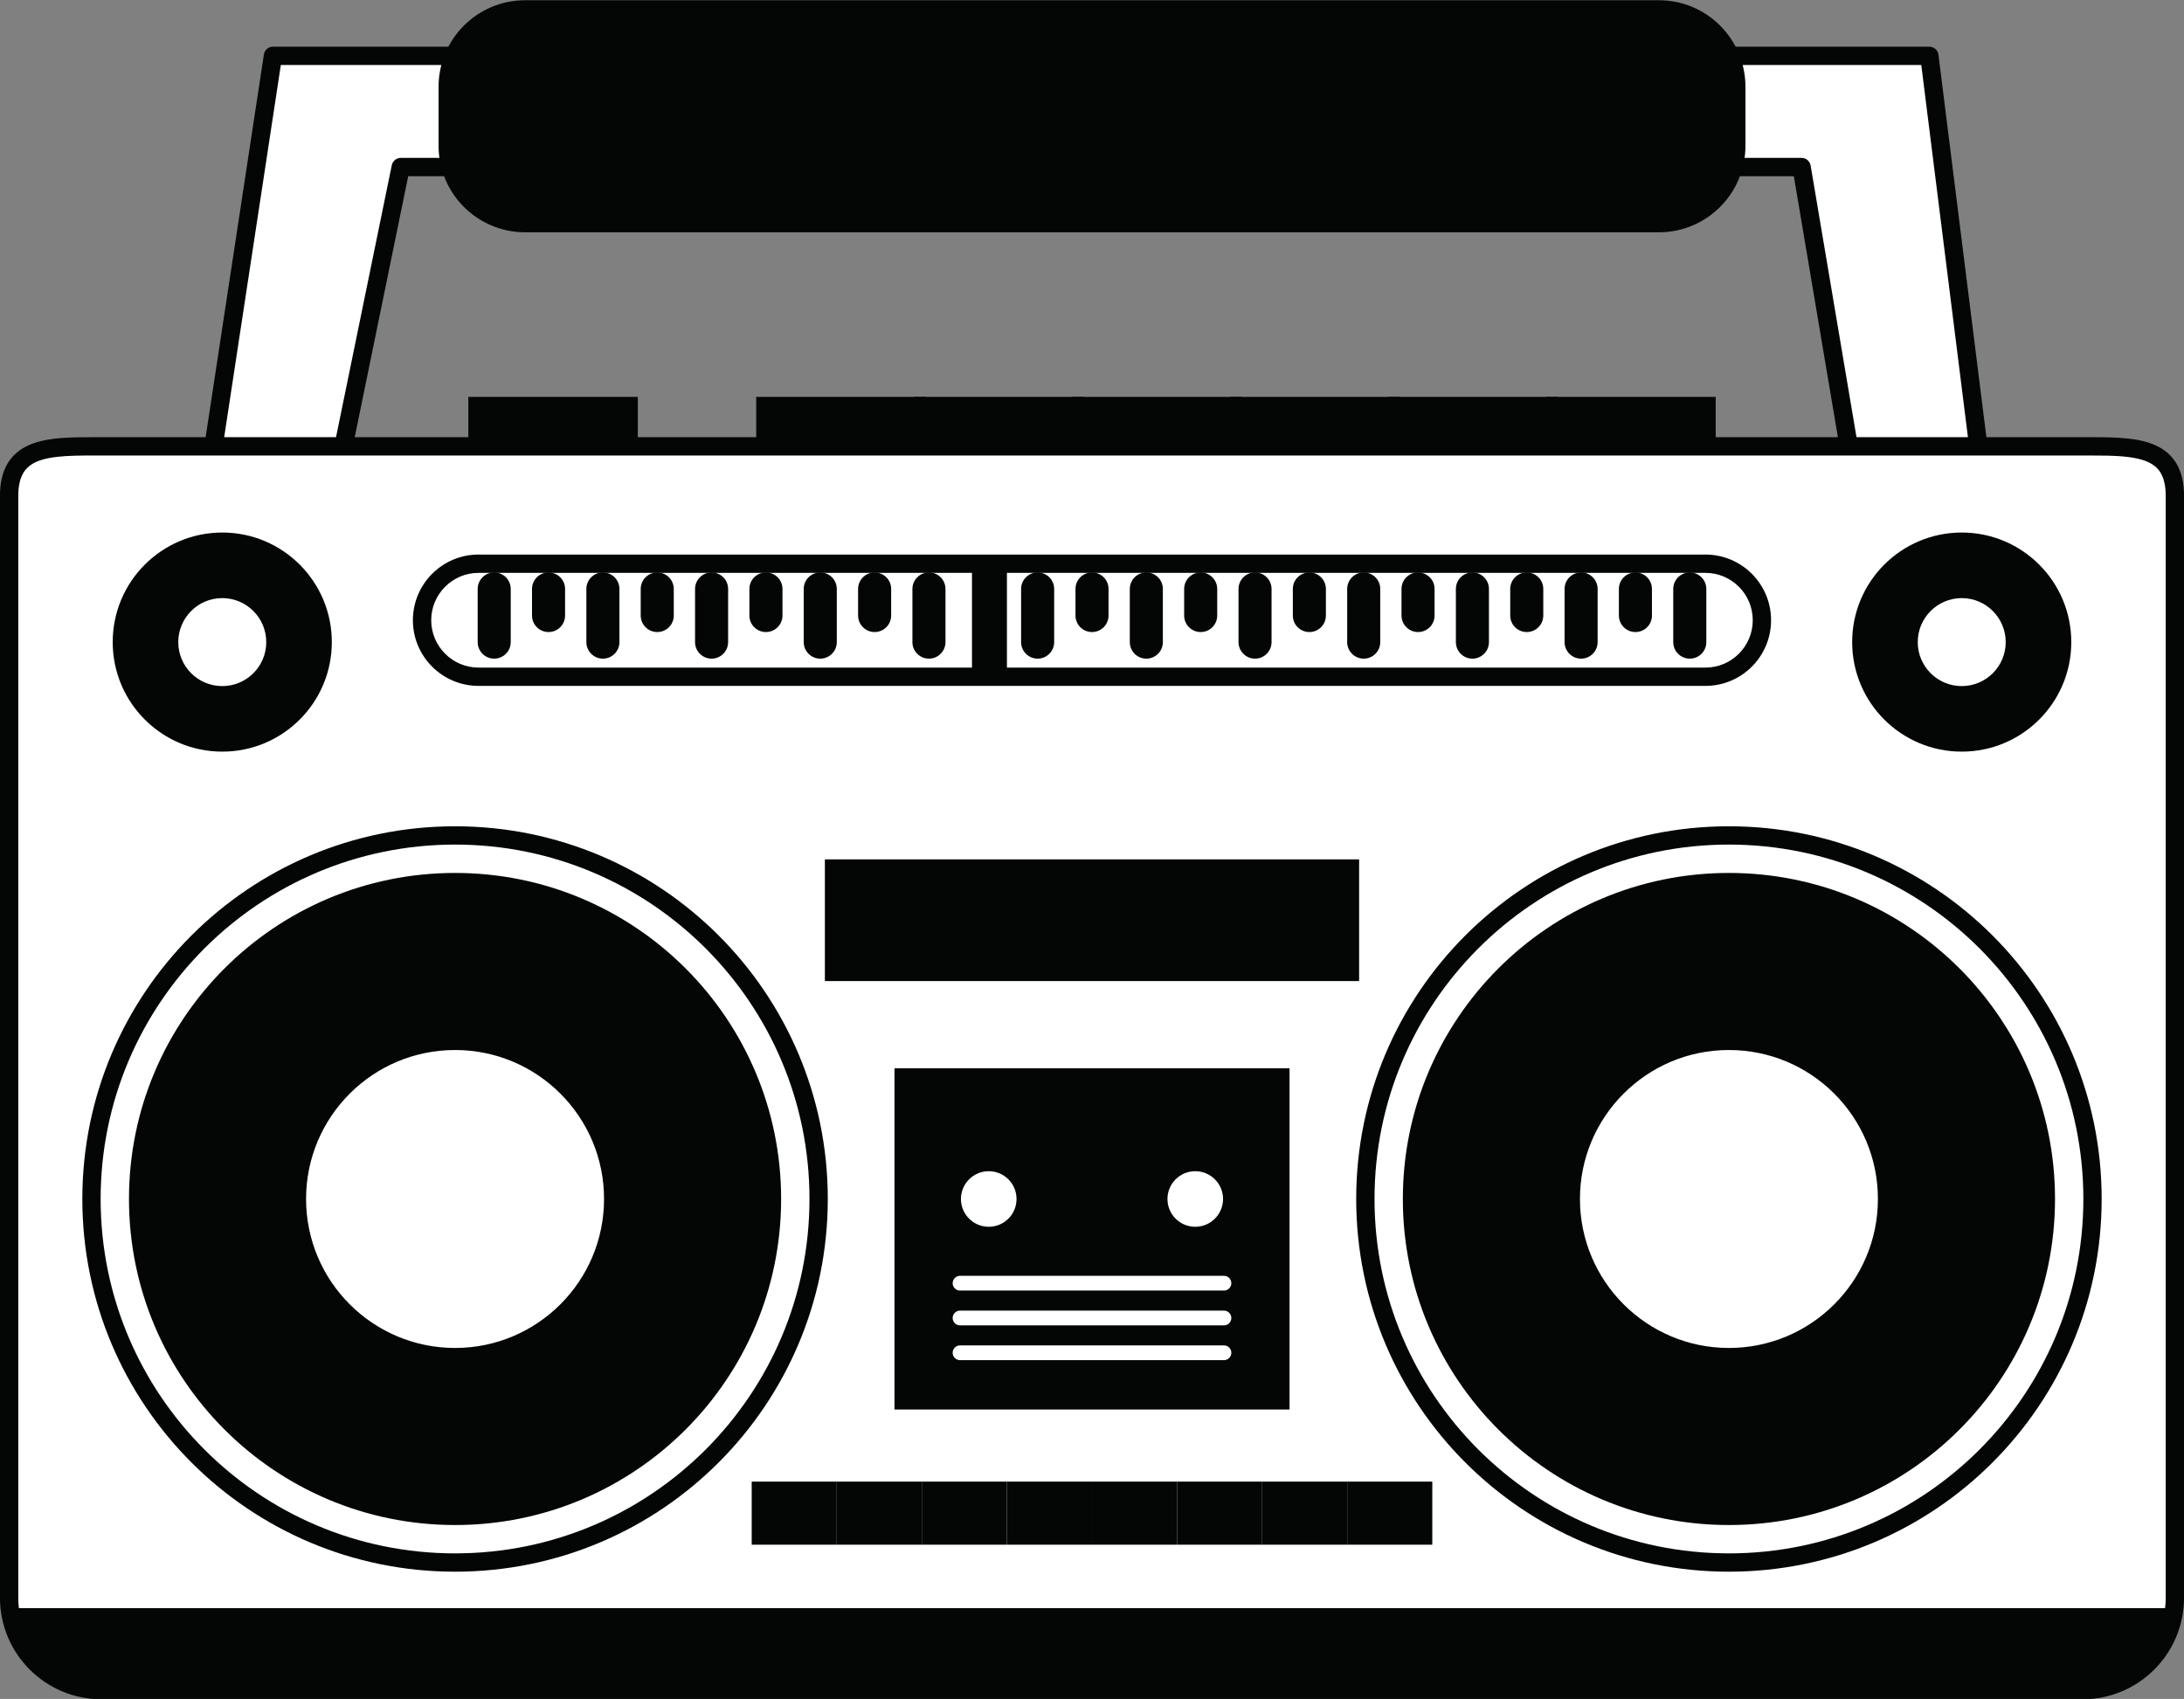
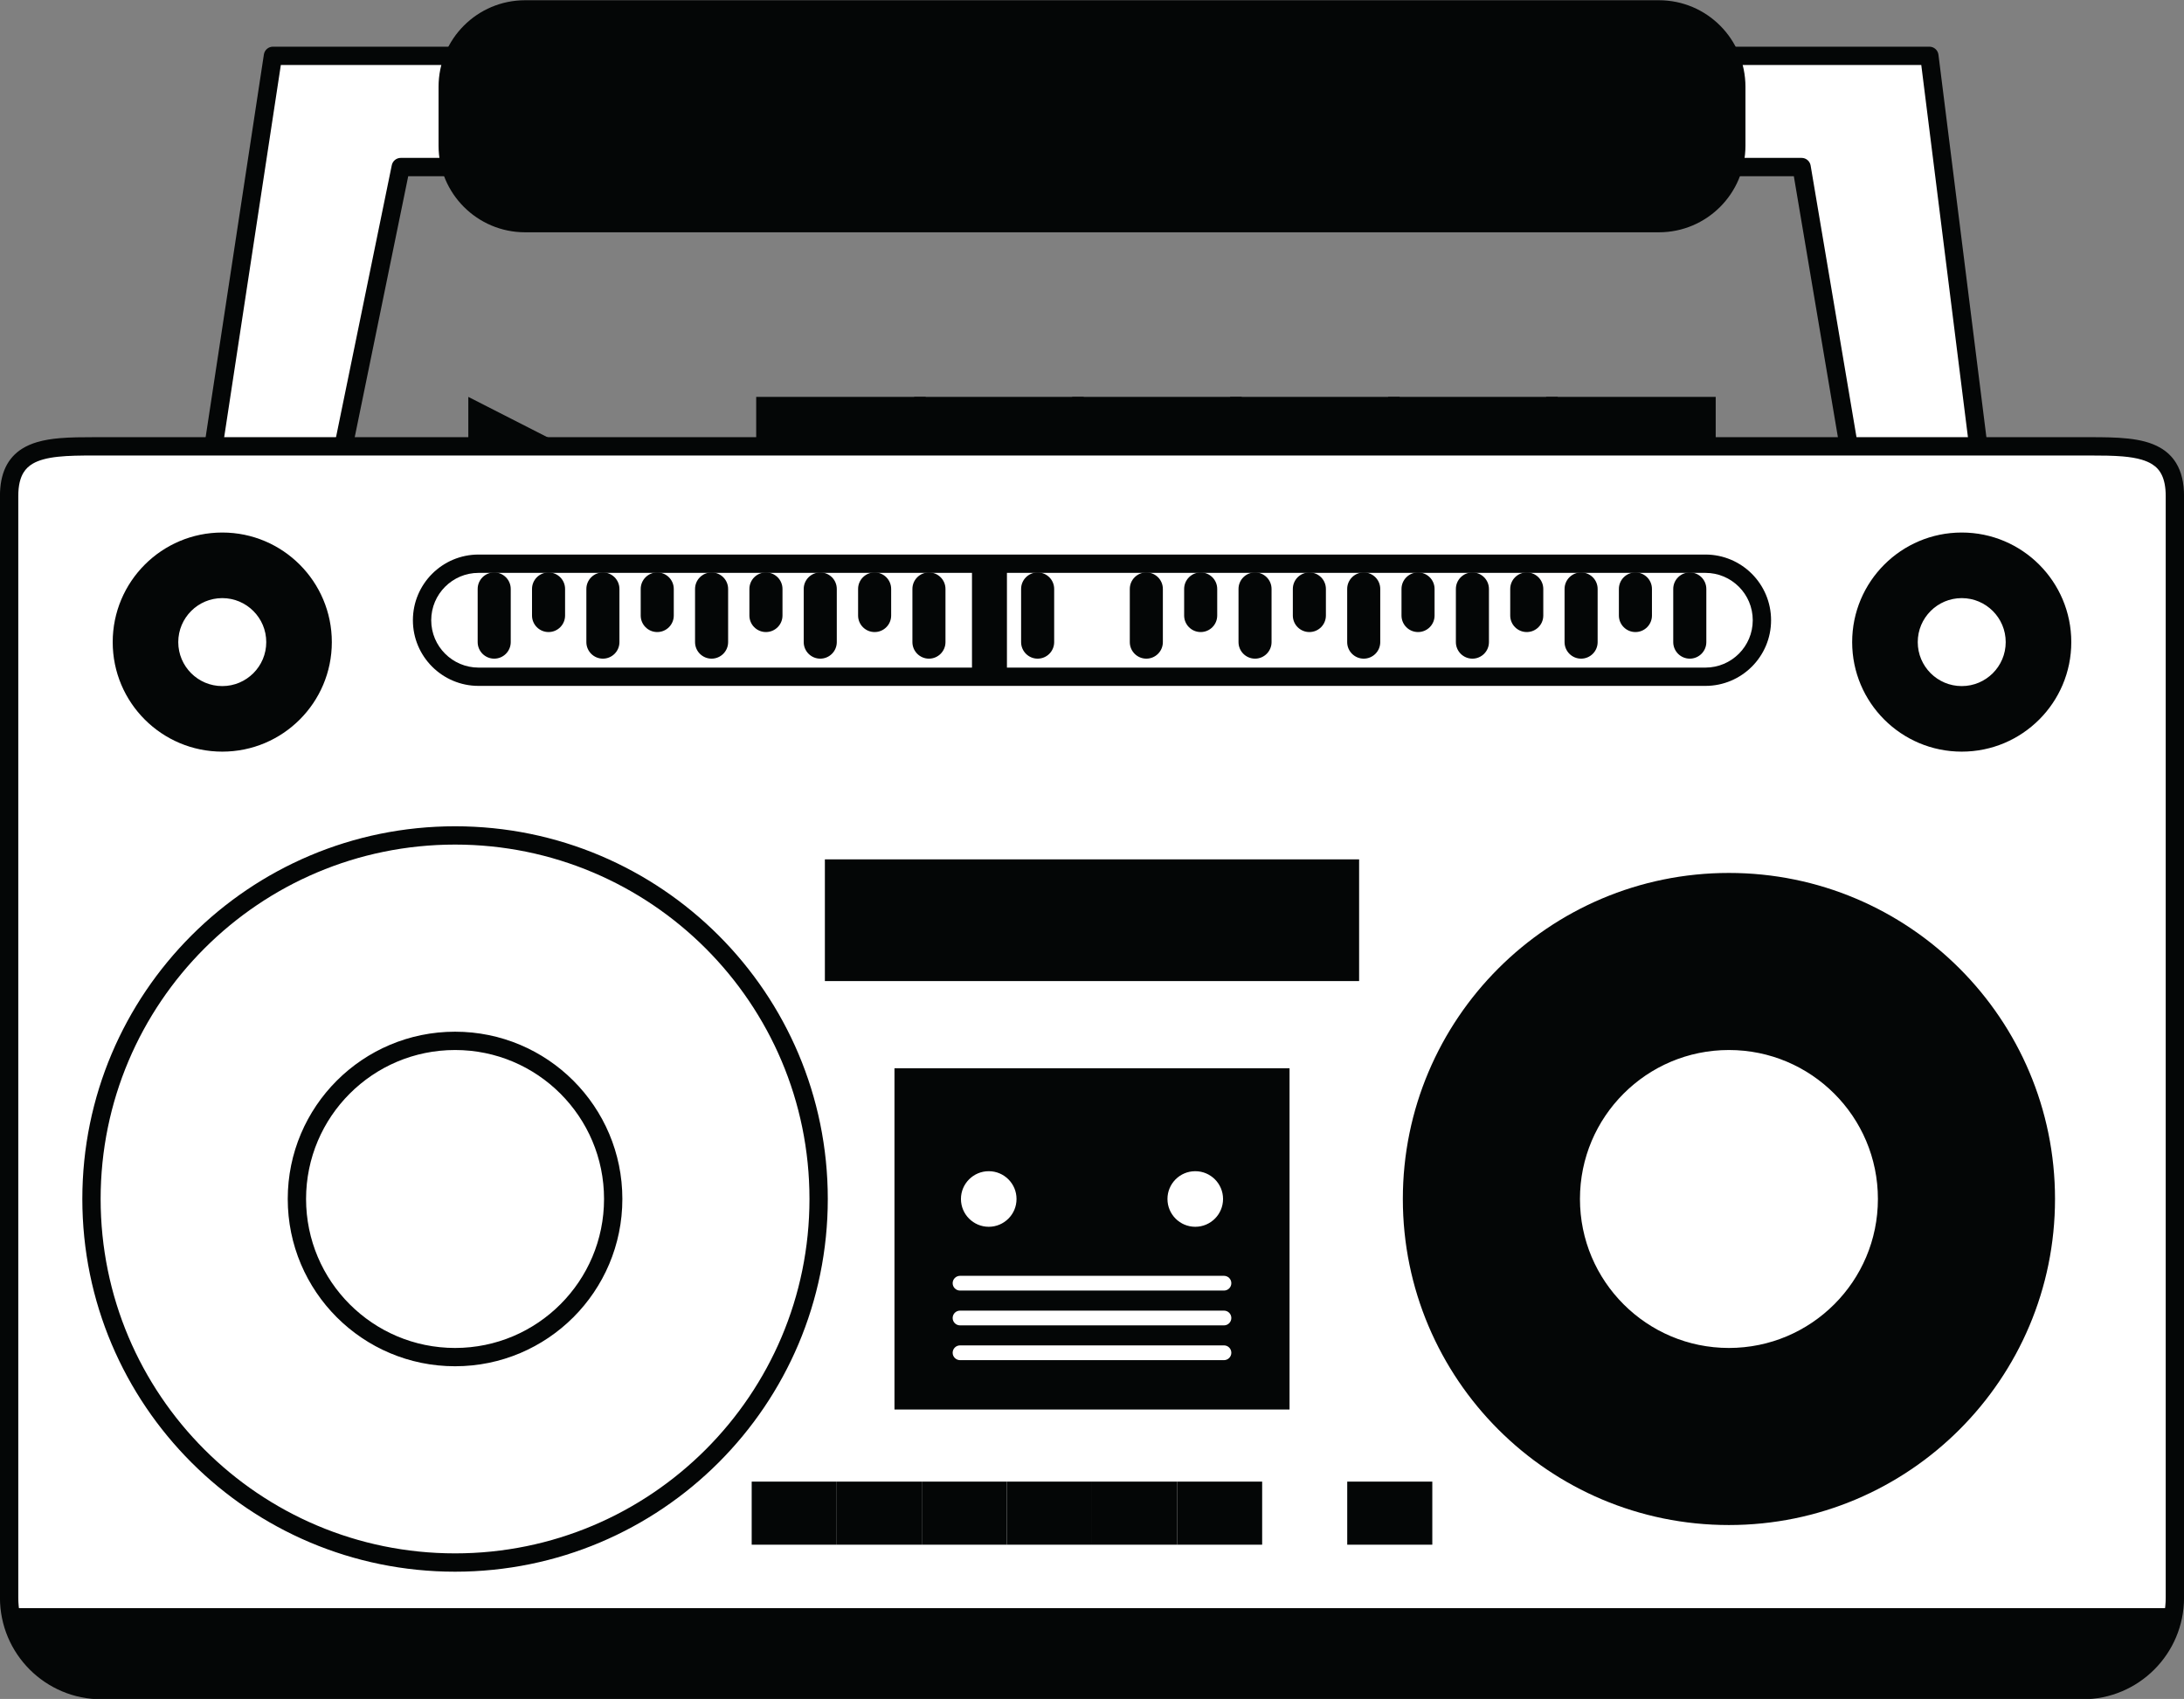
<svg xmlns="http://www.w3.org/2000/svg" height="278.2" preserveAspectRatio="xMidYMid meet" version="1.0" viewBox="33.8 74.2 357.6 278.2" width="357.6" zoomAndPan="magnify">
  <rect x="33.8" y="74.2" width="357.6" height="278.2" fill="#808080" stroke="none" />
  <g>
    <g id="change1_1">
-       <path d="M 138.234 153.344 L 110.48 153.344 L 110.48 139.191 L 138.234 139.191 L 138.234 153.344" fill="#040606" />
+       <path d="M 138.234 153.344 L 110.48 153.344 L 110.48 139.191 L 138.234 153.344" fill="#040606" />
    </g>
    <g id="change1_2">
      <path d="M 185.375 153.344 L 157.617 153.344 L 157.617 139.191 L 185.375 139.191 L 185.375 153.344" fill="#040606" />
    </g>
    <g id="change1_3">
      <path d="M 211.242 153.344 L 183.484 153.344 L 183.484 139.191 L 211.242 139.191 L 211.242 153.344" fill="#040606" />
    </g>
    <g id="change1_4">
      <path d="M 237.113 153.344 L 209.355 153.344 L 209.355 139.191 L 237.113 139.191 L 237.113 153.344" fill="#040606" />
    </g>
    <g id="change1_5">
      <path d="M 262.98 153.344 L 235.223 153.344 L 235.223 139.191 L 262.98 139.191 L 262.98 153.344" fill="#040606" />
    </g>
    <g id="change1_6">
      <path d="M 288.852 153.344 L 261.09 153.344 L 261.09 139.191 L 288.852 139.191 L 288.852 153.344" fill="#040606" />
    </g>
    <g id="change1_7">
      <path d="M 314.723 153.344 L 286.961 153.344 L 286.961 139.191 L 314.723 139.191 L 314.723 153.344" fill="#040606" />
    </g>
    <g id="change2_1">
      <path d="M 342.785 184.484 L 82.418 184.484 L 99.418 101.555 L 328.785 101.555 Z M 78.492 83.344 L 61.492 195.043 L 363.711 195.043 L 349.711 83.344 L 78.492 83.344" fill="#fff" />
    </g>
    <g id="change1_8">
      <path d="M 342.785 184.484 L 342.785 182.984 L 84.258 182.984 L 100.641 103.055 L 327.516 103.055 L 341.305 184.734 L 342.785 184.484 L 342.785 182.984 L 342.785 184.484 L 344.266 184.234 L 330.266 101.305 C 330.141 100.582 329.52 100.055 328.785 100.055 L 99.418 100.055 C 98.707 100.055 98.09 100.559 97.949 101.254 L 80.949 184.184 C 80.855 184.625 80.973 185.086 81.258 185.434 C 81.539 185.781 81.969 185.984 82.418 185.984 L 342.785 185.984 C 343.223 185.984 343.645 185.789 343.93 185.453 C 344.215 185.117 344.336 184.668 344.266 184.234 Z M 78.492 83.344 L 77.008 83.117 L 60.008 194.816 C 59.941 195.25 60.066 195.688 60.355 196.02 C 60.641 196.355 61.051 196.543 61.492 196.543 L 363.711 196.543 C 364.137 196.543 364.551 196.355 364.832 196.035 C 365.117 195.715 365.25 195.281 365.195 194.855 L 351.195 83.156 C 351.102 82.406 350.465 81.844 349.711 81.844 L 78.492 81.844 C 77.75 81.844 77.121 82.383 77.008 83.117 L 78.492 83.344 L 78.492 84.844 L 348.383 84.844 L 362.008 193.543 L 63.238 193.543 L 79.977 83.57 L 78.492 83.344 L 78.492 84.844 L 78.492 83.344" fill="#040606" />
    </g>
    <g id="change2_2">
      <path d="M 389.906 335.828 C 389.906 344.188 383.133 350.965 374.773 350.965 L 50.43 350.965 C 42.07 350.965 35.293 344.188 35.293 335.828 L 35.293 155.43 C 35.293 147.066 42.07 147.289 50.43 147.289 L 374.773 147.289 C 383.133 147.289 389.906 147.066 389.906 155.43 L 389.906 335.828" fill="#fff" />
    </g>
    <g id="change1_9">
      <path d="M 389.906 335.828 L 388.406 335.828 C 388.406 339.598 386.883 342.996 384.414 345.469 C 381.941 347.938 378.543 349.461 374.773 349.465 L 50.43 349.465 C 46.656 349.461 43.258 347.938 40.785 345.469 C 38.316 342.996 36.793 339.598 36.793 335.828 L 36.793 155.43 C 36.793 153.629 37.137 152.426 37.648 151.59 C 38.035 150.961 38.523 150.504 39.18 150.117 C 40.16 149.543 41.555 149.18 43.273 148.996 C 44.984 148.809 46.996 148.789 49.172 148.789 C 49.582 148.789 50.004 148.789 50.43 148.789 L 374.773 148.789 C 375.199 148.789 375.617 148.789 376.027 148.789 C 377.965 148.789 379.77 148.805 381.348 148.938 C 382.531 149.039 383.59 149.211 384.473 149.473 C 385.141 149.672 385.707 149.918 386.18 150.215 C 386.887 150.668 387.391 151.207 387.777 152.012 C 388.16 152.812 388.406 153.914 388.406 155.43 L 388.406 335.828 L 391.406 335.828 L 391.406 155.43 C 391.406 153.258 390.988 151.461 390.109 150.023 C 389.457 148.949 388.551 148.117 387.523 147.523 C 385.977 146.633 384.188 146.23 382.254 146.016 C 380.32 145.805 378.223 145.789 376.027 145.789 C 375.613 145.789 375.191 145.789 374.773 145.789 L 50.43 145.789 C 50.008 145.789 49.59 145.789 49.172 145.789 C 47.223 145.789 45.348 145.801 43.598 145.949 C 42.281 146.062 41.035 146.254 39.875 146.598 C 39.004 146.855 38.176 147.203 37.418 147.68 C 36.285 148.387 35.328 149.41 34.711 150.723 C 34.09 152.035 33.793 153.594 33.793 155.43 L 33.793 335.828 C 33.793 345.016 41.238 352.461 50.43 352.461 L 374.773 352.461 C 383.961 352.461 391.406 345.016 391.406 335.828 L 389.906 335.828" fill="#040606" />
    </g>
    <g id="change1_10">
      <path d="M 35.398 337.539 C 36.246 345.094 42.652 350.965 50.43 350.965 L 374.773 350.965 C 382.555 350.965 388.953 345.094 389.805 337.539 L 35.398 337.539" fill="#040606" />
    </g>
    <g id="change1_11">
      <path d="M 256.336 234.852 L 168.863 234.852 L 168.863 214.922 L 256.336 214.922 L 256.336 234.852" fill="#040606" />
    </g>
    <g id="change1_12">
      <path d="M 244.945 305.008 L 180.258 305.008 L 180.258 249.129 L 244.945 249.129 L 244.945 305.008" fill="#040606" />
    </g>
    <g id="change2_3">
      <path d="M 201.742 270.531 C 201.742 273.879 199.035 276.586 195.695 276.586 C 192.352 276.586 189.645 273.879 189.645 270.531 C 189.645 267.195 192.352 264.484 195.695 264.484 C 199.035 264.484 201.742 267.195 201.742 270.531" fill="#fff" />
    </g>
    <g id="change1_13">
      <path d="M 201.742 270.531 L 200.242 270.531 C 200.242 271.797 199.738 272.926 198.91 273.754 C 198.082 274.578 196.953 275.086 195.695 275.086 C 194.434 275.086 193.305 274.578 192.477 273.754 C 191.648 272.926 191.145 271.797 191.141 270.531 C 191.145 269.273 191.648 268.145 192.477 267.316 C 193.305 266.492 194.434 265.984 195.695 265.984 C 196.953 265.984 198.082 266.492 198.91 267.316 C 199.738 268.145 200.242 269.273 200.242 270.531 L 203.242 270.531 C 203.242 266.367 199.863 262.984 195.695 262.984 C 191.523 262.984 188.145 266.363 188.145 270.531 C 188.145 274.703 191.523 278.086 195.695 278.086 C 199.863 278.086 203.242 274.703 203.242 270.531 L 201.742 270.531" fill="#040606" />
    </g>
    <g id="change2_4">
      <path d="M 235.559 270.531 C 235.559 273.879 232.852 276.586 229.508 276.586 C 226.164 276.586 223.457 273.879 223.457 270.531 C 223.457 267.195 226.164 264.484 229.508 264.484 C 232.852 264.484 235.559 267.195 235.559 270.531" fill="#fff" />
    </g>
    <g id="change1_14">
      <path d="M 235.559 270.531 L 234.059 270.531 C 234.055 271.797 233.551 272.926 232.723 273.754 C 231.895 274.578 230.77 275.086 229.508 275.086 C 228.246 275.086 227.117 274.578 226.289 273.754 C 225.465 272.926 224.957 271.797 224.957 270.531 C 224.957 269.273 225.465 268.145 226.289 267.316 C 227.117 266.492 228.246 265.984 229.508 265.984 C 230.77 265.984 231.895 266.492 232.723 267.316 C 233.551 268.145 234.055 269.273 234.059 270.531 L 237.055 270.531 C 237.055 266.367 233.68 262.984 229.508 262.984 C 225.336 262.984 221.957 266.367 221.957 270.531 C 221.957 274.703 225.336 278.086 229.508 278.086 C 233.68 278.086 237.055 274.703 237.055 270.531 L 235.559 270.531" fill="#040606" />
    </g>
    <g id="change2_5">
      <path d="M 234.211 287.031 L 190.992 287.031 C 189.496 287.031 188.285 285.82 188.285 284.324 C 188.285 282.828 189.496 281.617 190.992 281.617 L 234.211 281.617 C 235.703 281.617 236.914 282.828 236.914 284.324 C 236.914 285.82 235.703 287.031 234.211 287.031" fill="#fff" />
    </g>
    <g id="change1_15">
      <path d="M 234.211 287.031 L 234.211 285.531 L 190.992 285.531 C 190.328 285.531 189.785 284.988 189.785 284.324 C 189.785 283.66 190.324 283.121 190.992 283.117 L 234.211 283.117 C 234.879 283.121 235.414 283.656 235.414 284.324 C 235.414 284.992 234.875 285.531 234.211 285.531 L 234.211 288.531 C 236.535 288.531 238.414 286.648 238.414 284.324 C 238.414 282.004 236.531 280.117 234.211 280.117 L 190.992 280.117 C 188.668 280.121 186.785 282 186.785 284.324 C 186.785 286.648 188.668 288.531 190.992 288.531 L 234.211 288.531 L 234.211 287.031" fill="#040606" />
    </g>
    <g id="change2_6">
      <path d="M 234.211 292.73 L 190.992 292.73 C 189.496 292.73 188.285 291.52 188.285 290.023 C 188.285 288.527 189.496 287.316 190.992 287.316 L 234.211 287.316 C 235.703 287.316 236.914 288.527 236.914 290.023 C 236.914 291.52 235.703 292.73 234.211 292.73" fill="#fff" />
    </g>
    <g id="change1_16">
      <path d="M 234.211 292.73 L 234.211 291.23 L 190.992 291.23 C 190.328 291.23 189.785 290.688 189.785 290.023 C 189.785 289.355 190.324 288.816 190.992 288.816 L 234.211 288.816 C 234.879 288.816 235.414 289.355 235.414 290.023 C 235.414 290.688 234.875 291.23 234.211 291.23 L 234.211 294.23 C 236.535 294.23 238.414 292.348 238.414 290.023 C 238.414 287.699 236.531 285.816 234.211 285.816 L 190.992 285.816 C 188.668 285.816 186.785 287.699 186.785 290.023 C 186.785 292.348 188.668 294.23 190.992 294.23 L 234.211 294.23 L 234.211 292.73" fill="#040606" />
    </g>
    <g id="change2_7">
      <path d="M 234.211 298.426 L 190.992 298.426 C 189.496 298.426 188.285 297.211 188.285 295.719 C 188.285 294.223 189.496 293.012 190.992 293.012 L 234.211 293.012 C 235.703 293.012 236.914 294.223 236.914 295.719 C 236.914 297.211 235.703 298.426 234.211 298.426" fill="#fff" />
    </g>
    <g id="change1_17">
      <path d="M 234.211 298.426 L 234.211 296.926 L 190.992 296.926 C 190.328 296.922 189.785 296.383 189.785 295.719 C 189.785 295.051 190.324 294.512 190.992 294.508 L 234.211 294.508 C 234.879 294.512 235.414 295.047 235.414 295.719 C 235.414 296.383 234.875 296.922 234.211 296.926 L 234.211 299.922 C 236.535 299.922 238.414 298.039 238.414 295.719 C 238.414 293.395 236.531 291.512 234.211 291.512 L 190.992 291.512 C 188.668 291.512 186.785 293.391 186.785 295.719 C 186.785 298.039 188.668 299.922 190.992 299.922 L 234.211 299.922 L 234.211 298.426" fill="#040606" />
    </g>
    <g id="change1_18">
      <path d="M 170.805 327.145 L 156.879 327.145 L 156.879 316.816 L 170.805 316.816 L 170.805 327.145" fill="#040606" />
    </g>
    <g id="change1_19">
      <path d="M 184.734 327.145 L 170.805 327.145 L 170.805 316.816 L 184.734 316.816 L 184.734 327.145" fill="#040606" />
    </g>
    <g id="change1_20">
      <path d="M 198.664 327.145 L 184.734 327.145 L 184.734 316.816 L 198.664 316.816 L 198.664 327.145" fill="#040606" />
    </g>
    <g id="change1_21">
      <path d="M 212.598 327.145 L 198.664 327.145 L 198.664 316.816 L 212.598 316.816 L 212.598 327.145" fill="#040606" />
    </g>
    <g id="change1_22">
      <path d="M 226.527 327.145 L 212.598 327.145 L 212.598 316.816 L 226.527 316.816 L 226.527 327.145" fill="#040606" />
    </g>
    <g id="change1_23">
      <path d="M 240.461 327.145 L 226.527 327.145 L 226.527 316.816 L 240.461 316.816 L 240.461 327.145" fill="#040606" />
    </g>
    <g id="change1_24">
-       <path d="M 254.391 327.145 L 240.461 327.145 L 240.461 316.816 L 254.391 316.816 L 254.391 327.145" fill="#040606" />
-     </g>
+       </g>
    <g id="change1_25">
      <path d="M 268.32 327.145 L 254.391 327.145 L 254.391 316.816 L 268.32 316.816 L 268.32 327.145" fill="#040606" />
    </g>
    <g id="change2_8">
      <path d="M 376.422 270.531 C 376.422 303.41 349.77 330.066 316.887 330.066 C 284.012 330.066 257.359 303.41 257.359 270.531 C 257.359 237.656 284.012 211.004 316.887 211.004 C 349.77 211.004 376.422 237.656 376.422 270.531" fill="#fff" />
    </g>
    <g id="change1_26">
-       <path d="M 376.422 270.531 L 374.922 270.531 C 374.918 286.562 368.426 301.062 357.922 311.566 C 347.414 322.074 332.918 328.566 316.887 328.566 C 300.855 328.566 286.359 322.074 275.855 311.566 C 265.352 301.062 258.859 286.562 258.859 270.531 C 258.859 254.504 265.352 240.008 275.855 229.5 C 286.359 218.996 300.855 212.504 316.887 212.5 C 332.918 212.504 347.414 218.996 357.922 229.5 C 368.426 240.008 374.918 254.504 374.922 270.531 L 377.918 270.531 C 377.918 236.828 350.598 209.504 316.887 209.504 C 283.18 209.504 255.859 236.828 255.859 270.531 C 255.859 304.242 283.18 331.566 316.887 331.566 C 350.598 331.566 377.918 304.242 377.918 270.531 L 376.422 270.531" fill="#040606" />
-     </g>
+       </g>
    <g id="change1_27">
      <path d="M 370.281 270.531 C 370.281 300.023 346.379 323.926 316.887 323.926 C 287.402 323.926 263.496 300.023 263.496 270.531 C 263.496 241.051 287.402 217.145 316.887 217.145 C 346.379 217.145 370.281 241.051 370.281 270.531" fill="#040606" />
    </g>
    <g id="change2_9">
      <path d="M 342.781 270.531 C 342.781 284.836 331.188 296.43 316.887 296.43 C 302.59 296.43 290.996 284.836 290.996 270.531 C 290.996 256.23 302.59 244.641 316.887 244.641 C 331.188 244.641 342.781 256.23 342.781 270.531" fill="#fff" />
    </g>
    <g id="change1_28">
      <path d="M 342.781 270.531 L 341.281 270.531 C 341.281 277.273 338.555 283.363 334.137 287.781 C 329.719 292.199 323.629 294.926 316.887 294.93 C 310.145 294.926 304.059 292.199 299.641 287.781 C 295.223 283.363 292.496 277.273 292.496 270.531 C 292.496 263.793 295.223 257.703 299.641 253.285 C 304.059 248.867 310.145 246.141 316.887 246.141 C 323.629 246.141 329.719 248.867 334.137 253.285 C 338.555 257.703 341.281 263.793 341.281 270.531 L 344.281 270.531 C 344.281 255.402 332.02 243.141 316.887 243.141 C 301.758 243.141 289.496 255.402 289.496 270.531 C 289.496 285.664 301.758 297.926 316.887 297.926 C 332.02 297.926 344.281 285.664 344.281 270.531 L 342.781 270.531" fill="#040606" />
    </g>
    <g id="change2_10">
      <path d="M 167.84 270.531 C 167.84 303.41 141.188 330.066 108.312 330.066 C 75.43 330.066 48.781 303.41 48.781 270.531 C 48.781 237.656 75.43 211.004 108.312 211.004 C 141.188 211.004 167.84 237.656 167.84 270.531" fill="#fff" />
    </g>
    <g id="change1_29">
      <path d="M 167.84 270.531 L 166.34 270.531 C 166.34 286.562 159.848 301.062 149.344 311.566 C 138.836 322.074 124.34 328.566 108.312 328.566 C 92.281 328.566 77.781 322.074 67.277 311.566 C 56.773 301.062 50.281 286.562 50.277 270.531 C 50.281 254.504 56.773 240.008 67.277 229.5 C 77.781 218.996 92.281 212.504 108.312 212.5 C 124.34 212.504 138.836 218.996 149.344 229.5 C 159.848 240.008 166.34 254.504 166.34 270.531 L 169.34 270.531 C 169.34 236.828 142.016 209.504 108.312 209.504 C 74.602 209.504 47.281 236.828 47.281 270.531 C 47.281 304.242 74.602 331.566 108.312 331.566 C 142.016 331.566 169.34 304.242 169.34 270.531 L 167.84 270.531" fill="#040606" />
    </g>
    <g id="change1_30">
-       <path d="M 161.699 270.531 C 161.699 300.023 137.797 323.926 108.312 323.926 C 78.824 323.926 54.918 300.023 54.918 270.531 C 54.918 241.051 78.824 217.145 108.312 217.145 C 137.797 217.145 161.699 241.051 161.699 270.531" fill="#040606" />
-     </g>
+       </g>
    <g id="change2_11">
      <path d="M 134.203 270.531 C 134.203 284.836 122.613 296.43 108.312 296.43 C 94.012 296.43 82.414 284.836 82.414 270.531 C 82.414 256.23 94.012 244.641 108.312 244.641 C 122.613 244.641 134.203 256.23 134.203 270.531" fill="#fff" />
    </g>
    <g id="change1_31">
      <path d="M 134.203 270.531 L 132.703 270.531 C 132.703 277.273 129.977 283.363 125.559 287.781 C 121.141 292.199 115.051 294.926 108.312 294.93 C 101.57 294.926 95.48 292.199 91.062 287.781 C 86.645 283.363 83.918 277.273 83.914 270.531 C 83.918 263.793 86.645 257.703 91.062 253.285 C 95.48 248.867 101.57 246.141 108.312 246.141 C 115.051 246.141 121.141 248.867 125.559 253.285 C 129.977 257.703 132.703 263.793 132.703 270.531 L 135.703 270.531 C 135.703 255.402 123.441 243.141 108.312 243.141 C 93.18 243.141 80.918 255.402 80.914 270.531 C 80.918 285.664 93.18 297.926 108.312 297.926 C 123.441 297.926 135.703 285.664 135.703 270.531 L 134.203 270.531" fill="#040606" />
    </g>
    <g id="change1_32">
      <path d="M 372.945 179.348 C 372.945 189.254 364.914 197.281 355.008 197.281 C 345.098 197.281 337.066 189.254 337.066 179.348 C 337.066 169.438 345.098 161.402 355.008 161.402 C 364.914 161.402 372.945 169.438 372.945 179.348" fill="#040606" />
    </g>
    <g id="change2_12">
      <path d="M 363.707 179.348 C 363.707 184.148 359.812 188.047 355.008 188.047 C 350.199 188.047 346.305 184.148 346.305 179.348 C 346.305 174.539 350.199 170.645 355.008 170.645 C 359.812 170.645 363.707 174.539 363.707 179.348" fill="#fff" />
    </g>
    <g id="change1_33">
      <path d="M 363.707 179.348 L 362.207 179.348 C 362.207 181.34 361.402 183.129 360.098 184.438 C 358.789 185.742 357 186.547 355.008 186.547 C 353.016 186.547 351.223 185.742 349.914 184.438 C 348.609 183.129 347.805 181.34 347.805 179.348 C 347.805 177.352 348.609 175.562 349.914 174.254 C 351.223 172.945 353.016 172.145 355.008 172.141 C 357 172.145 358.789 172.945 360.098 174.254 C 361.402 175.559 362.207 177.352 362.207 179.348 L 365.207 179.348 C 365.207 173.711 360.641 169.145 355.008 169.145 C 349.371 169.145 344.805 173.711 344.805 179.348 C 344.805 184.98 349.371 189.547 355.008 189.547 C 360.641 189.547 365.207 184.98 365.207 179.348 L 363.707 179.348" fill="#040606" />
    </g>
    <g id="change1_34">
      <path d="M 88.133 179.348 C 88.133 189.254 80.098 197.281 70.195 197.281 C 60.285 197.281 52.254 189.254 52.254 179.348 C 52.254 169.438 60.285 161.402 70.195 161.402 C 80.098 161.402 88.133 169.438 88.133 179.348" fill="#040606" />
    </g>
    <g id="change2_13">
      <path d="M 78.895 179.348 C 78.895 184.148 74.996 188.047 70.195 188.047 C 65.387 188.047 61.488 184.148 61.488 179.348 C 61.488 174.539 65.387 170.645 70.195 170.645 C 74.996 170.645 78.895 174.539 78.895 179.348" fill="#fff" />
    </g>
    <g id="change1_35">
      <path d="M 78.895 179.348 L 77.395 179.348 C 77.395 181.34 76.59 183.129 75.285 184.438 C 73.977 185.742 72.188 186.547 70.195 186.547 C 68.199 186.547 66.406 185.742 65.098 184.438 C 63.793 183.129 62.992 181.34 62.988 179.348 C 62.992 177.352 63.793 175.562 65.098 174.254 C 66.406 172.945 68.199 172.145 70.195 172.141 C 72.188 172.145 73.977 172.945 75.285 174.254 C 76.59 175.559 77.395 177.352 77.395 179.348 L 80.395 179.348 C 80.395 173.711 75.828 169.145 70.195 169.145 C 64.559 169.145 59.992 173.711 59.988 179.348 C 59.992 184.98 64.559 189.547 70.195 189.547 C 75.828 189.547 80.395 184.98 80.395 179.348 L 78.895 179.348" fill="#040606" />
    </g>
    <g id="change2_14">
      <path d="M 322.289 175.766 C 322.289 180.871 318.145 185.02 313.035 185.02 L 112.16 185.02 C 107.051 185.02 102.906 180.871 102.906 175.766 C 102.906 170.652 107.051 166.508 112.16 166.508 L 313.035 166.508 C 318.145 166.508 322.289 170.652 322.289 175.766" fill="#fff" />
    </g>
    <g id="change1_36">
      <path d="M 322.289 175.766 L 320.789 175.766 C 320.789 177.906 319.926 179.836 318.52 181.246 C 317.109 182.652 315.184 183.516 313.035 183.52 L 112.16 183.52 C 110.016 183.516 108.086 182.652 106.68 181.246 C 105.273 179.84 104.41 177.91 104.406 175.766 C 104.41 173.617 105.273 171.688 106.68 170.281 C 108.086 168.875 110.016 168.008 112.16 168.008 L 313.035 168.008 C 315.184 168.008 317.109 168.875 318.52 170.281 C 319.926 171.688 320.789 173.617 320.789 175.766 L 323.789 175.766 C 323.789 169.824 318.977 165.008 313.035 165.008 L 112.16 165.008 C 106.223 165.008 101.41 169.824 101.406 175.766 C 101.41 181.703 106.223 186.516 112.16 186.516 L 313.035 186.516 C 318.977 186.516 323.789 181.703 323.789 175.766 L 322.289 175.766" fill="#040606" />
    </g>
    <g id="change1_37">
      <path d="M 114.719 182.055 C 113.227 182.055 112.012 180.84 112.012 179.348 L 112.012 170.645 C 112.012 169.145 113.227 167.938 114.719 167.938 C 116.215 167.938 117.426 169.145 117.426 170.645 L 117.426 179.348 C 117.426 180.84 116.215 182.055 114.719 182.055" fill="#040606" />
    </g>
    <g id="change1_38">
      <path d="M 123.617 177.699 C 122.125 177.699 120.91 176.488 120.91 174.992 L 120.91 170.645 C 120.91 169.145 122.125 167.938 123.617 167.938 C 125.113 167.938 126.324 169.145 126.324 170.645 L 126.324 174.992 C 126.324 176.488 125.113 177.699 123.617 177.699" fill="#040606" />
    </g>
    <g id="change1_39">
      <path d="M 132.516 182.055 C 131.02 182.055 129.809 180.84 129.809 179.348 L 129.809 170.645 C 129.809 169.145 131.02 167.938 132.516 167.938 C 134.012 167.938 135.223 169.145 135.223 170.645 L 135.223 179.348 C 135.223 180.84 134.012 182.055 132.516 182.055" fill="#040606" />
    </g>
    <g id="change1_40">
      <path d="M 141.414 177.699 C 139.922 177.699 138.707 176.488 138.707 174.992 L 138.707 170.645 C 138.707 169.145 139.922 167.938 141.414 167.938 C 142.91 167.938 144.121 169.145 144.121 170.645 L 144.121 174.992 C 144.121 176.488 142.91 177.699 141.414 177.699" fill="#040606" />
    </g>
    <g id="change1_41">
      <path d="M 150.312 182.055 C 148.816 182.055 147.605 180.84 147.605 179.348 L 147.605 170.645 C 147.605 169.145 148.816 167.938 150.312 167.938 C 151.809 167.938 153.02 169.145 153.02 170.645 L 153.02 179.348 C 153.02 180.84 151.809 182.055 150.312 182.055" fill="#040606" />
    </g>
    <g id="change1_42">
      <path d="M 159.211 177.699 C 157.719 177.699 156.504 176.488 156.504 174.992 L 156.504 170.645 C 156.504 169.145 157.719 167.938 159.211 167.938 C 160.707 167.938 161.922 169.145 161.922 170.645 L 161.922 174.992 C 161.922 176.488 160.707 177.699 159.211 177.699" fill="#040606" />
    </g>
    <g id="change1_43">
      <path d="M 168.105 182.055 C 166.613 182.055 165.398 180.84 165.398 179.348 L 165.398 170.645 C 165.398 169.145 166.613 167.938 168.105 167.938 C 169.605 167.938 170.812 169.145 170.812 170.645 L 170.812 179.348 C 170.812 180.84 169.605 182.055 168.105 182.055" fill="#040606" />
    </g>
    <g id="change1_44">
      <path d="M 177.008 177.699 C 175.516 177.699 174.301 176.488 174.301 174.992 L 174.301 170.645 C 174.301 169.145 175.516 167.938 177.008 167.938 C 178.504 167.938 179.715 169.145 179.715 170.645 L 179.715 174.992 C 179.715 176.488 178.504 177.699 177.008 177.699" fill="#040606" />
    </g>
    <g id="change1_45">
      <path d="M 185.902 182.055 C 184.41 182.055 183.195 180.84 183.195 179.348 L 183.195 170.645 C 183.195 169.145 184.41 167.938 185.902 167.938 C 187.398 167.938 188.609 169.145 188.609 170.645 L 188.609 179.348 C 188.609 180.84 187.398 182.055 185.902 182.055" fill="#040606" />
    </g>
    <g id="change1_46">
      <path d="M 193.305 170.645 L 193.305 174.992 C 193.305 175.82 193.977 176.492 194.805 176.492 C 195.633 176.492 196.305 175.82 196.305 174.992 L 196.305 170.645 C 196.305 169.812 195.633 169.145 194.805 169.145 C 193.977 169.145 193.305 169.812 193.305 170.645" fill="#040606" />
    </g>
    <g id="change1_47">
      <path d="M 203.699 182.055 C 202.207 182.055 200.992 180.84 200.992 179.348 L 200.992 170.645 C 200.992 169.145 202.207 167.938 203.699 167.938 C 205.195 167.938 206.406 169.145 206.406 170.645 L 206.406 179.348 C 206.406 180.84 205.195 182.055 203.699 182.055" fill="#040606" />
    </g>
    <g id="change1_48">
-       <path d="M 212.602 177.699 C 211.105 177.699 209.895 176.488 209.895 174.992 L 209.895 170.645 C 209.895 169.145 211.105 167.938 212.602 167.938 C 214.098 167.938 215.309 169.145 215.309 170.645 L 215.309 174.992 C 215.309 176.488 214.098 177.699 212.602 177.699" fill="#040606" />
-     </g>
+       </g>
    <g id="change1_49">
      <path d="M 221.496 182.055 C 220.004 182.055 218.789 180.84 218.789 179.348 L 218.789 170.645 C 218.789 169.145 220.004 167.938 221.496 167.938 C 222.992 167.938 224.203 169.145 224.203 170.645 L 224.203 179.348 C 224.203 180.84 222.992 182.055 221.496 182.055" fill="#040606" />
    </g>
    <g id="change1_50">
      <path d="M 230.395 177.699 C 228.898 177.699 227.688 176.488 227.688 174.992 L 227.688 170.645 C 227.688 169.145 228.898 167.938 230.395 167.938 C 231.891 167.938 233.102 169.145 233.102 170.645 L 233.102 174.992 C 233.102 176.488 231.891 177.699 230.395 177.699" fill="#040606" />
    </g>
    <g id="change1_51">
      <path d="M 239.297 182.055 C 237.801 182.055 236.59 180.84 236.59 179.348 L 236.59 170.645 C 236.59 169.145 237.801 167.938 239.297 167.938 C 240.789 167.938 242 169.145 242 170.645 L 242 179.348 C 242 180.84 240.789 182.055 239.297 182.055" fill="#040606" />
    </g>
    <g id="change1_52">
      <path d="M 248.191 177.699 C 246.695 177.699 245.484 176.488 245.484 174.992 L 245.484 170.645 C 245.484 169.145 246.695 167.938 248.191 167.938 C 249.688 167.938 250.898 169.145 250.898 170.645 L 250.898 174.992 C 250.898 176.488 249.688 177.699 248.191 177.699" fill="#040606" />
    </g>
    <g id="change1_53">
      <path d="M 257.09 182.055 C 255.598 182.055 254.383 180.84 254.383 179.348 L 254.383 170.645 C 254.383 169.145 255.598 167.938 257.09 167.938 C 258.59 167.938 259.797 169.145 259.797 170.645 L 259.797 179.348 C 259.797 180.84 258.59 182.055 257.09 182.055" fill="#040606" />
    </g>
    <g id="change1_54">
      <path d="M 265.984 177.699 C 264.492 177.699 263.277 176.488 263.277 174.992 L 263.277 170.645 C 263.277 169.145 264.492 167.938 265.984 167.938 C 267.48 167.938 268.691 169.145 268.691 170.645 L 268.691 174.992 C 268.691 176.488 267.48 177.699 265.984 177.699" fill="#040606" />
    </g>
    <g id="change1_55">
      <path d="M 274.887 182.055 C 273.395 182.055 272.18 180.84 272.18 179.348 L 272.18 170.645 C 272.18 169.145 273.395 167.938 274.887 167.938 C 276.383 167.938 277.594 169.145 277.594 170.645 L 277.594 179.348 C 277.594 180.84 276.383 182.055 274.887 182.055" fill="#040606" />
    </g>
    <g id="change1_56">
      <path d="M 283.785 177.699 C 282.289 177.699 281.078 176.488 281.078 174.992 L 281.078 170.645 C 281.078 169.145 282.289 167.938 283.785 167.938 C 285.281 167.938 286.492 169.145 286.492 170.645 L 286.492 174.992 C 286.492 176.488 285.281 177.699 283.785 177.699" fill="#040606" />
    </g>
    <g id="change1_57">
      <path d="M 292.684 182.055 C 291.188 182.055 289.977 180.84 289.977 179.348 L 289.977 170.645 C 289.977 169.145 291.188 167.938 292.684 167.938 C 294.18 167.938 295.391 169.145 295.391 170.645 L 295.391 179.348 C 295.391 180.84 294.18 182.055 292.684 182.055" fill="#040606" />
    </g>
    <g id="change1_58">
      <path d="M 301.578 177.699 C 300.09 177.699 298.871 176.488 298.871 174.992 L 298.871 170.645 C 298.871 169.145 300.09 167.938 301.578 167.938 C 303.074 167.938 304.285 169.145 304.285 170.645 L 304.285 174.992 C 304.285 176.488 303.074 177.699 301.578 177.699" fill="#040606" />
    </g>
    <g id="change1_59">
      <path d="M 310.48 182.055 C 308.984 182.055 307.77 180.84 307.77 179.348 L 307.77 170.645 C 307.77 169.145 308.984 167.938 310.48 167.938 C 311.977 167.938 313.188 169.145 313.188 170.645 L 313.188 179.348 C 313.188 180.84 311.977 182.055 310.48 182.055" fill="#040606" />
    </g>
    <g id="change1_60">
      <path d="M 198.672 185.02 L 192.949 185.02 L 192.949 166.508 L 198.672 166.508 L 198.672 185.02" fill="#040606" />
    </g>
    <g id="change1_61">
      <path d="M 105.609 98.062 C 105.609 105.895 111.953 112.238 119.781 112.238 L 305.418 112.238 C 313.246 112.238 319.594 105.895 319.594 98.062 L 319.594 88.41 C 319.594 80.586 313.246 74.238 305.418 74.238 L 119.781 74.238 C 111.953 74.238 105.609 80.586 105.609 88.41 L 105.609 98.062" fill="#040606" />
    </g>
  </g>
</svg>